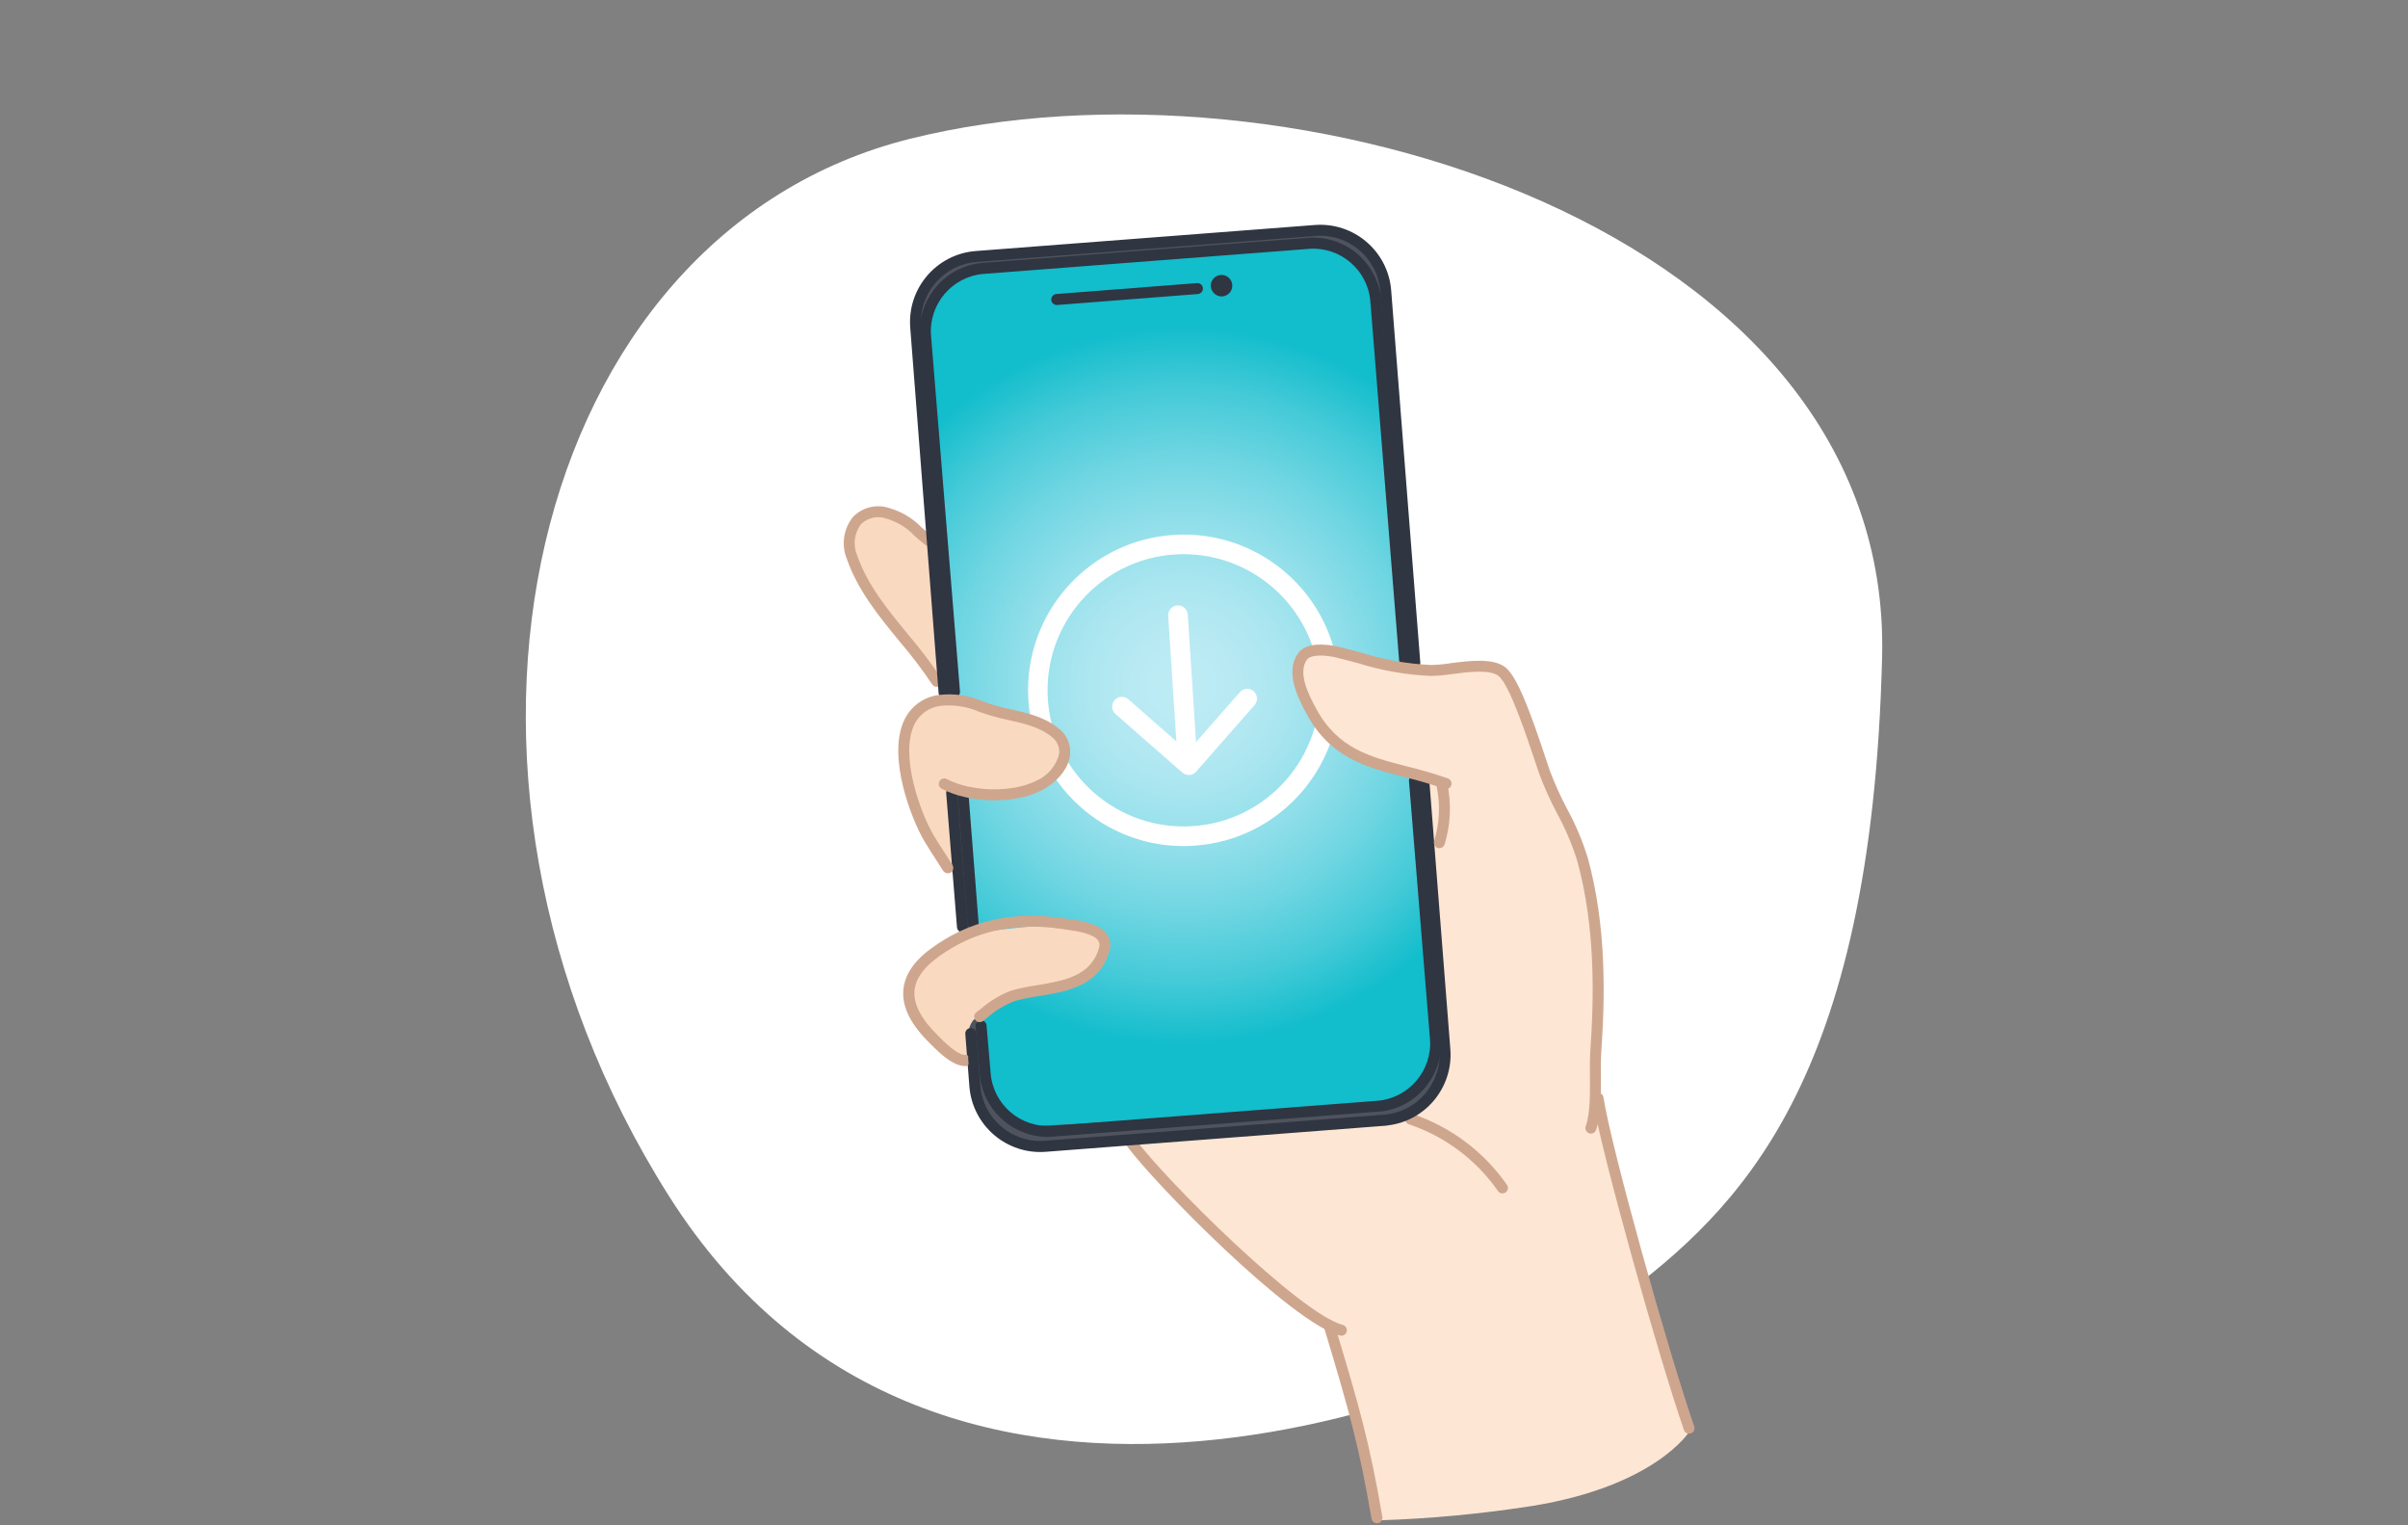
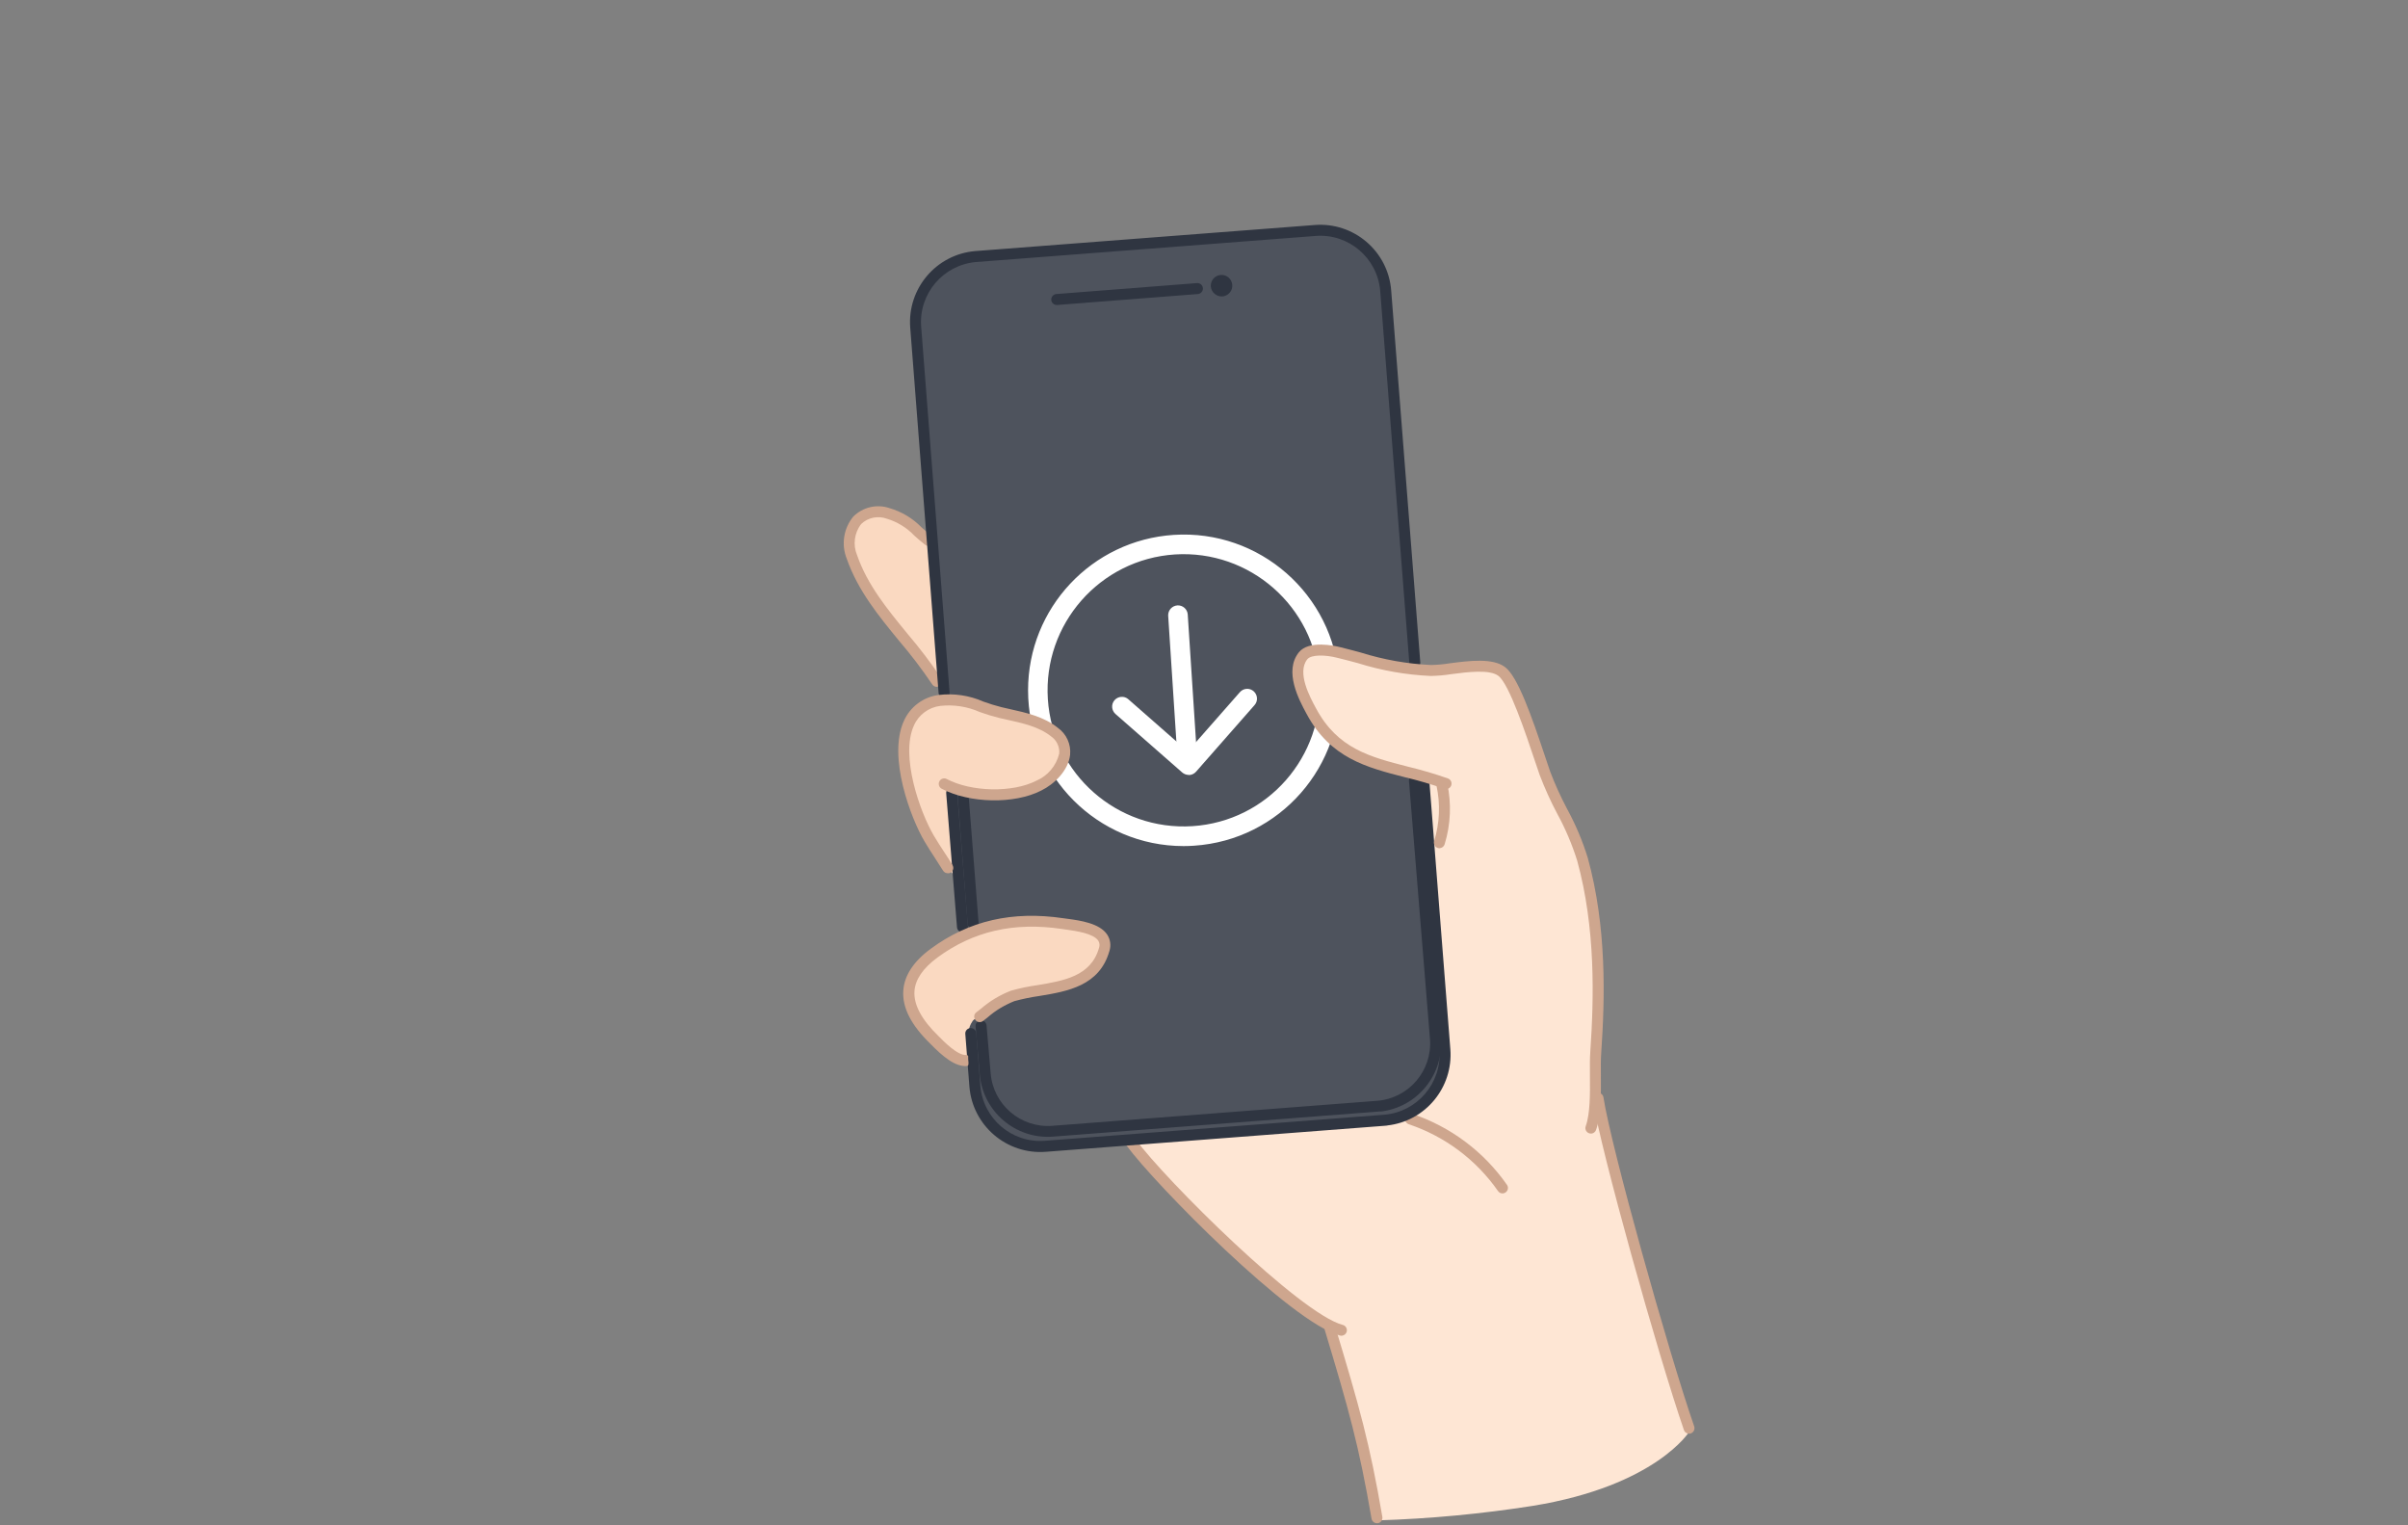
<svg xmlns="http://www.w3.org/2000/svg" id="Ebene_1" viewBox="0 0 330 209">
  <rect x="0" y="0" width="330" height="209" fill="#808080" stroke="none" />
  <defs>
    <style>.cls-1{fill:none;}.cls-2,.cls-3{fill:#fad9c1;}.cls-4{fill:#fff;}.cls-5,.cls-6{fill:#fee6d4;}.cls-7{fill:#cea68e;}.cls-8{fill:#2f3541;}.cls-3,.cls-9,.cls-6{fill-rule:evenodd;}.cls-9{fill:#4e535d;}.cls-10{fill:url(#Unbenannter_Verlauf_6);}</style>
    <radialGradient id="Unbenannter_Verlauf_6" cx="162" cy="93.94" fx="162" fy="93.94" r="49.34" gradientUnits="userSpaceOnUse">
      <stop offset="0" stop-color="#bfecf5" />
      <stop offset=".13" stop-color="#b9eaf3" />
      <stop offset=".28" stop-color="#abe6f0" />
      <stop offset=".45" stop-color="#92dfea" />
      <stop offset=".63" stop-color="#70d6e2" />
      <stop offset=".82" stop-color="#45cad8" />
      <stop offset="1" stop-color="#12bdcc" />
    </radialGradient>
  </defs>
  <rect class="cls-1" width="330" height="209" />
-   <path id="Pfad_34302" class="cls-4" d="M221.9,177.95c-16.23,12.2-93.15,44.48-130.22-14.06S72.53,32.03,124.71,19.02s134.64,12.3,133.22,70.96-19.8,75.78-36.02,87.97Z" />
  <path id="Pfad_34303" class="cls-3" d="M129.33,93.78s-1.28-1.3-2.84-3.17c-1.57-1.95-3.83-4.57-5.42-6.67-1.4-1.8-2.6-3.75-3.58-5.81-.76-1.32-1.14-2.82-1.08-4.34-.07-1.24,.52-2.43,1.55-3.12,1.05-.7,2.36-.9,3.57-.54,1.39,.51,2.7,1.23,3.86,2.15,1,.8,2.35,2.09,2.35,2.09l1.59,19.41Z" />
  <path id="Pfad_34304" class="cls-3" d="M130.92,120.15c-.97-1.11-1.83-2.31-2.58-3.57-1.47-2.63-2.71-5.38-3.7-8.22-.59-2.32-.8-4.73-.63-7.12,.28-1.54,1.04-3.67,1.94-4.37,1.35-.82,2.89-1.27,4.47-1.32,1.95,.26,3.86,.76,5.68,1.5,1.78,.71,3.61,1.27,5.48,1.67,1.28,.2,2.46,.82,3.37,1.75,1.02,.95,1.31,2.44,.71,3.7-.95,1.51-2.19,2.8-3.67,3.8-1.65,.58-3.39,.85-5.13,.79-1.69-.27-3.64-.06-4.75-.54-1.1-.41-1.68-.8-1.63,.33,.08,1.36,.44,11.6,.44,11.6Z" />
  <path id="Pfad_34305" class="cls-3" d="M133.33,145.6c-.89-.18-1.76-.47-2.59-.85-1.22-.89-2.36-1.88-3.42-2.95-1.15-1.14-2.05-2.51-2.63-4.02-.44-1.51-.26-3.13,.49-4.51,.83-1.38,3.72-3.35,5.25-4.51s5.08-1.99,6.26-2.2c2.02-.28,4.07-.33,6.11-.14,1.86,.13,3.7,.39,5.53,.76,1.87,.48,3.15,1.17,3.04,2.24-.26,1.51-1.02,2.9-2.14,3.94-1.11,.9-2.41,1.53-3.8,1.85-2.05,.19-4.08,.49-6.1,.89-1.55,.5-2.99,1.33-4.2,2.43-1.17,1.04-2.17,1.6-2.1,2.95,0,1.36,.3,4.13,.3,4.13Z" />
  <path id="Pfad_34306" class="cls-6" d="M193.61,106.27c-.4-.18-2.88-.74-5.25-1.69-1.7-.71-3.32-1.6-4.83-2.65-3.2-2.3-4.61-6.91-5.43-8.86-.64-1.74,.33-3.89,2.05-4.08,1.64-.18,4.47,.72,7.88,1.56,2.52,.63,5.1,1.03,7.69,1.2,2.04,0,8.57-1.16,10.14,.03,1.98,1.52,2.74,4.31,3.67,7.31,.58,1.83,1.8,6.08,3.13,9.26,.41,.94,3.67,5.2,4.44,9.5,1.31,7.19,2.21,12.61,1.95,19.22-.08,2.05-.28,5.02-.26,7.97,0,.68,.33,5.11,.43,6.68,0,.68,.92,4.28,2.65,11.05,2.01,8.02,2.28,9.02,4.72,18.21,1.25,5.17,2.9,10.24,4.94,15.16,0,0-4.59,7.44-21.45,10.19-7.01,1.1-14.09,1.77-21.19,1.99,0,0,.27,.53-2.37-10.53-1.3-5.68-2.87-12.39-4.2-15.57-.21-.51-6.74-4.94-13.29-10.87-4.96-4.52-9.61-9.37-13.91-14.51-7.77-17.15,47.31-46.69,38.49-50.57Z" />
  <path id="Pfad_34307" class="cls-9" d="M132.21,35.09l48.66-3.88s3.36,.31,4.94,1.58c1.75,1.78,3.01,3.99,3.65,6.41,.15,.67,2.19,26.3,4.19,52.18-1.27,.07-2.53-.08-3.75-.42-2.72-.69-6.5-2.01-9.06-1.96-2.03,.07-3.06,1.01-3.02,2.15,.28,2.9,1.31,5.69,3,8.07,.98,1.49,2.31,2.72,3.87,3.58,2.39,1.24,4.93,2.16,7.56,2.73,1.4,.38,2.57,.7,2.57,.7l3.1,39.44c-.62,1.61-1.39,3.17-2.29,4.64-1.55,2.01-3.9,3.26-6.43,3.43-2.71,.14-47.04,3.4-47.04,3.4,0,0-4.44-.5-5.68-2.1-1.86-2.23-2.95-5-3.13-7.9-.05-.45-.26-2.39-.54-5.61,0,0-.25-.88,.83-2.06,1.45-1.25,3.06-2.3,4.8-3.1,2.02-.9,4.44-.86,6.66-1.33,1.3-.27,2.53-.81,3.61-1.6,1.17-1.14,1.93-2.63,2.18-4.25-.08-.75-2.45-2.3-4.2-2.49-2.52-.25-6.37-.82-9.26-.27-1.91,.33-3.78,.87-5.57,1.59-.39-5.63-.73-11.49-1.25-18.39,0,0-.9-2.02,.51-1.57,1.73,.57,7.65,.75,10.4-.3,2.69-.98,4.72-3.16,4.58-4.43-.06-1.2-1.26-3.19-3.88-4.34-1.81-.82-3.73-1.38-5.7-1.65-2.63-.54-6.99-1.66-6.99-1.66l-3.94-52.66s.54-3.39,1.83-4.74c1.45-1.27,3.06-2.33,4.8-3.17Z" />
  <path class="cls-1" d="M133.19,37.1l47-3.77s3.2,.25,4.78,1.52c1.69,1.73,2.91,3.86,3.55,6.19,.15,.66,2.08,25.26,4.05,50.22-1.12-.12-2.23-.33-3.32-.62-2.5-.71-5.72-1.8-8.22-1.82-1.96,.06-2.9,1.15-3,2.29-.05,1.59,1.17,6.53,3.21,8.57,1.01,1.02,2.1,1.96,3.26,2.82,2.07,1.33,4.38,2.26,6.8,2.74,.85,.21,1.69,.47,2.51,.78l3,37.86c-.58,1.57-1.33,3.07-2.23,4.48-1.5,1.95-3.76,3.16-6.22,3.33-2.63,.14-45.47,3.3-45.47,3.3,0,0-4.26-.97-5.49-2.5-1.64-1.9-2.52-4.33-2.49-6.84-.05-.45-.22-2.7-.45-6.23,1.22-1.51,2.81-2.68,4.62-3.38,3.05-1.17,7.44-1.11,9.91-2.75,1.41-.97,2.21-2.61,2.1-4.31-.09-.82-2-2.35-4.05-2.51-2.75-.23-6.5-.65-9.31-.12-2.44,.49-4.21,.91-4.21,.91-.48-5.77-.96-11.54-1.5-18.59,.63,.05,1.26,.06,1.89,.02,2.18-.16,5.83,.04,8.43-1.07,2.31-1.01,3.49-3.33,3.35-4.6-.04-1.41-.85-2.68-2.1-3.32-2.24-1.06-4.59-1.9-7-2.49-2.89-.82-5.77-1.56-5.77-1.56-2.02-25.42-3.92-51.07-3.92-51.07,0,0,.55-3.24,1.77-4.58,1.38-1.16,2.89-2.14,4.52-2.91Z" />
-   <path id="Rechteck_5886" class="cls-10" d="M132.75,37.38l47.48-3.77c4.29-.34,8.05,2.85,8.41,7.14l8.35,98.24c.36,4.27-2.44,12.32-6.7,12.72l-47.36,2.53c-4.36,.41-8.2-2.84-8.53-7.2l-7.41-100.05c-.32-4.29,1.47-9.28,5.75-9.62Z" />
  <path id="Pfad_34399" class="cls-2" d="M131,140c-1.13-.44,.09-4.79,0-6-.23-3.11,.25-6,1-6,.79,0,13.48-2.06,17.2-.87,1.04,.33,1.84,1.15,2.14,2.19h0c.34,1.15,.02,2.4-.82,3.24l-1.93,1.93c-.45,.45-3.97,.39-4.6,.51-3.84,.75-10.7,5.89-13,5Z" />
  <path id="Pfad_34383" class="cls-4" d="M162.21,115.93c-11.79,0-21.33-9.57-21.32-21.36,0-11.24,8.74-20.55,19.96-21.28h0c11.76-.76,21.91,8.15,22.68,19.91,.76,11.76-8.15,21.91-19.91,22.68-.46,.03-.93,.05-1.4,.05Zm-1.2-39.96c-10.28,.67-18.07,9.54-17.41,19.82,.67,10.28,9.54,18.07,19.82,17.41s18.07-9.54,17.41-19.82h0c-.68-10.28-9.55-18.06-19.82-17.41Z" />
  <path id="Pfad_34384" class="cls-4" d="M162.91,106.18c-.33,0-.64-.12-.89-.33l-9.14-8.01c-.56-.48-.63-1.33-.15-1.89s1.33-.63,1.89-.15c.01,0,.02,.02,.03,.03l8.13,7.13,7.14-8.12c.49-.56,1.34-.61,1.89-.12s.61,1.34,.12,1.89h0l-8.02,9.13c-.25,.29-.62,.46-1.01,.46Z" />
  <path id="Pfad_34385" class="cls-4" d="M162.72,105.41c-.71,0-1.29-.55-1.34-1.26l-1.29-19.81c-.02-.74,.56-1.36,1.3-1.39,.71-.02,1.31,.51,1.38,1.21l1.29,19.81c.05,.74-.51,1.38-1.25,1.43h-.09Z" />
  <path id="Pfad_34386" class="cls-7" d="M205.99,163.52c-.28,.03-.56-.1-.71-.34-2.99-4.28-7.28-7.48-12.23-9.14-.39-.14-.59-.57-.45-.96,.14-.39,.57-.59,.96-.45,5.25,1.77,9.8,5.18,12.97,9.73,.23,.35,.13,.81-.22,1.04h0c-.1,.06-.21,.1-.33,.12Z" />
  <path id="Pfad_34387" class="cls-7" d="M128.46,94.11c-.28,.03-.56-.1-.71-.34-1.39-2.06-2.89-4.04-4.51-5.93-2.79-3.4-5.67-6.91-7.19-11.26-.79-1.95-.45-4.17,.88-5.79,1.3-1.3,3.22-1.76,4.96-1.17,1.68,.49,3.2,1.4,4.41,2.65,.45,.39,.91,.8,1.4,1.18,.34,.25,.41,.72,.16,1.05-.25,.34-.72,.41-1.05,.16,0,0-.02-.01-.03-.02-.54-.41-1.02-.84-1.48-1.25-1.03-1.09-2.34-1.89-3.78-2.32-1.21-.44-2.57-.16-3.5,.73-.95,1.22-1.16,2.86-.56,4.28,1.43,4.09,4.1,7.34,6.93,10.79,1.65,1.94,3.19,3.96,4.61,6.07,.22,.35,.12,.81-.22,1.04-.1,.06-.2,.1-.32,.11Z" />
  <path id="Pfad_34388" class="cls-7" d="M183.92,183.02c-.09,.01-.18,0-.27-.02-6.67-1.73-25.41-20.77-29.25-26.02-.24-.34-.16-.81,.18-1.05,.33-.23,.79-.16,1.03,.16,4.08,5.58,22.59,23.94,28.41,25.45,.4,.1,.64,.52,.54,.92-.08,.3-.34,.52-.65,.56Z" />
  <path id="Pfad_34389" class="cls-8" d="M131.98,127.75h-.02c-.41,.03-.78-.28-.81-.69l-1.48-18.36c-.03-.41,.28-.77,.69-.81,.41-.03,.78,.28,.81,.69l1.48,18.37c.03,.41-.26,.76-.67,.81Z" />
  <path id="Pfad_34390" class="cls-8" d="M190.13,154.22c-.1,.01-.2,.02-.3,.03l-46.5,3.57c-5.36,.42-10.05-3.58-10.48-8.94l-.56-7.2c-.04-.4,.25-.76,.66-.81,.01,0,.02,0,.03,0,.41-.03,.78,.28,.81,.69h0s.56,7.2,.56,7.2c.37,4.53,4.33,7.91,8.86,7.55l46.5-3.57c4.52-.38,7.89-4.34,7.55-8.86l-2.86-36.52c-.03-.41,.28-.78,.69-.81,.41-.03,.78,.28,.81,.69l2.86,36.52c.41,5.24-3.41,9.87-8.64,10.45Z" />
  <path id="Pfad_34391" class="cls-8" d="M193.97,91.56h-.02c-.41,.03-.78-.28-.81-.69l-3.99-50.99c-.37-4.53-4.33-7.91-8.86-7.55l-46.5,3.57c-4.53,.38-7.9,4.34-7.55,8.86l3.89,50.09c.04,.41-.27,.77-.67,.81,0,0-.01,0-.02,0-.41,.03-.77-.28-.81-.69h0s-3.89-50.09-3.89-50.09c-.41-5.36,3.58-10.04,8.93-10.48l46.5-3.57c5.36-.42,10.05,3.58,10.48,8.94l3.99,50.99c.03,.41-.26,.77-.67,.81Z" />
  <path id="Pfad_34392" class="cls-8" d="M133.44,127.29h-.02c-.41,.03-.78-.28-.81-.69l-1.35-17.25c-.03-.4,.26-.76,.67-.81h.02c.41-.03,.78,.28,.81,.69l1.35,17.25c.03,.4-.26,.76-.67,.8Z" />
  <path id="Pfad_34393" class="cls-8" d="M189.16,152.28c-.1,.01-.2,.02-.3,.03l-44.54,3.43c-5.15,.4-9.65-3.45-10.06-8.6l-.56-6.51c-.04-.41,.27-.78,.69-.81s.78,.27,.81,.69l.56,6.52c.34,4.33,4.12,7.56,8.45,7.23l44.54-3.43c4.32-.35,7.55-4.13,7.22-8.45l-2.88-35.37c-.03-.41,.26-.76,.67-.81h.02c.41-.03,.78,.27,.81,.69h0l2.88,35.38c.38,5.03-3.28,9.47-8.3,10.04h0Z" />
-   <path id="Pfad_34394" class="cls-8" d="M192.57,91.19h-.02c-.41,.03-.78-.28-.81-.69l-3.94-49.18c-.34-4.33-4.12-7.56-8.45-7.22l-44.54,3.43c-4.32,.35-7.55,4.13-7.22,8.45l3.97,48.79c.02,.41-.28,.76-.69,.81-.41,.03-.78-.27-.81-.69l-3.97-48.8c-.39-5.15,3.45-9.65,8.6-10.07l44.54-3.43c5.15-.4,9.65,3.45,10.06,8.6l3.94,49.18c.04,.41-.26,.77-.67,.82Z" />
  <path id="Pfad_34395" class="cls-8" d="M164.17,40.29h-.02l-19.27,1.5c-.41,.03-.78-.28-.81-.69-.03-.41,.28-.78,.69-.81h0l19.27-1.5c.41-.04,.78,.27,.82,.68s-.27,.78-.68,.82h0Z" />
  <path id="Pfad_34396" class="cls-5" d="M184,103l-5.1-7.33-1.08-4.53,2.34-2.15,15.85,3.01,4,16-16-5Z" />
  <path id="Pfad_34397" class="cls-8" d="M167.56,40.61c-.31,.03-.62-.04-.89-.2-.32-.19-.57-.5-.68-.85-.23-.78,.22-1.6,1-1.83,.78-.23,1.6,.22,1.83,1,.23,.78-.22,1.6-1,1.83-.08,.03-.17,.05-.26,.05Z" />
  <path id="Pfad_34398" class="cls-7" d="M218.1,155.32c-.41,.04-.78-.25-.83-.67-.01-.11,0-.23,.04-.33,.62-1.73,.6-4.47,.58-6.88-.01-1.23-.02-2.38,.05-3.35,.5-7.3,.75-16.88-1.8-26.17-.7-2.23-1.62-4.39-2.74-6.44-.91-1.71-1.7-3.47-2.39-5.27-.19-.54-.41-1.2-.66-1.94-1.23-3.67-3.51-10.51-5-11.66-1.2-.92-4.24-.53-6.45-.24-.93,.15-1.87,.23-2.81,.25-3.4-.15-6.76-.74-10.01-1.76-.93-.25-1.87-.5-2.82-.73-1.59-.41-3.56-.47-4.1,.2-1.46,1.82,.34,5.16,1.21,6.76,2.95,5.49,7.4,6.63,12.55,7.95,1.87,.45,3.72,.99,5.53,1.63,.39,.15,.57,.59,.42,.98-.15,.37-.56,.56-.94,.43-1.76-.62-3.56-1.15-5.38-1.58-5.27-1.35-10.24-2.62-13.5-8.7-1.02-1.89-3.14-5.81-1.05-8.42,1.36-1.7,4.94-.89,5.64-.71,.96,.23,1.91,.49,2.84,.74,3.13,.98,6.37,1.56,9.65,1.71,.87-.02,1.73-.1,2.59-.24,2.61-.34,5.87-.76,7.56,.54,1.72,1.32,3.59,6.61,5.51,12.38,.25,.74,.46,1.39,.65,1.92,.66,1.75,1.44,3.45,2.31,5.1,1.17,2.14,2.12,4.39,2.84,6.71,2.62,9.51,2.36,19.25,1.85,26.67-.07,.92-.06,2.04-.05,3.24,.02,2.54,.04,5.42-.67,7.4-.1,.27-.35,.46-.64,.49Z" />
  <path id="Pfad_34399-2" class="cls-2" d="M130,107s-1-11,0-11,14.95,4.47,14.95,4.47l1.05,3.53-4,4c-5.45,1.21-9.47,.89-12-1Z" />
  <path id="Pfad_34400" class="cls-7" d="M197.34,116.22c-.1,.01-.2,0-.3-.03-.4-.12-.62-.54-.5-.94,.76-2.46,.87-5.08,.32-7.6-.09-.4,.16-.81,.57-.9,.4-.09,.81,.16,.9,.57,0,0,0,0,0,0,.6,2.77,.48,5.65-.35,8.36-.09,.29-.34,.5-.64,.53Z" />
  <path id="Pfad_34401" class="cls-7" d="M129.96,119.65c-.29,.03-.57-.11-.72-.35-.35-.57-.72-1.13-1.08-1.69-.49-.75-1-1.53-1.48-2.35-1.83-3.1-5.07-11.55-2.8-16.5,.86-1.92,2.65-3.25,4.73-3.53,2.1-.26,4.23,.05,6.17,.91,.81,.29,1.64,.55,2.48,.76,.35,.08,.72,.17,1.09,.25,2.21,.49,4.71,1.04,6.61,2.57,1.19,.84,1.83,2.25,1.69,3.7-.24,2.17-2.17,4.03-3.97,4.91-3.68,1.88-9.8,1.76-13.64-.26-.36-.2-.5-.65-.3-1.02,.19-.36,.64-.5,1-.31,3.4,1.79,9.02,1.9,12.27,.24,1.58-.67,2.75-2.06,3.15-3.73,.08-.93-.36-1.84-1.13-2.36-1.63-1.31-3.95-1.82-6-2.27-.38-.08-.75-.17-1.11-.25-.89-.22-1.76-.49-2.63-.8-1.7-.76-3.57-1.05-5.41-.85-1.6,.19-2.98,1.21-3.63,2.68-1.91,4.17,.84,11.9,2.73,15.11,.47,.8,.97,1.56,1.45,2.29,.37,.57,.75,1.14,1.1,1.73,.22,.35,.11,.82-.25,1.03-.09,.06-.2,.09-.31,.11Z" />
  <path id="Pfad_34402" class="cls-7" d="M132.55,146.06c-1.65,.18-3.46-1.41-5-2.99-2.68-2.59-3.92-5-3.76-7.34,.14-2.06,1.4-3.99,3.76-5.73,5.24-3.85,11.19-5.22,18.19-4.18,.17,.03,.37,.05,.59,.08,1.63,.22,4.37,.59,5.41,2.17,.43,.66,.54,1.48,.3,2.23-1.36,4.81-5.77,5.54-9.66,6.18-1.14,.16-2.27,.4-3.38,.7-1.34,.53-2.58,1.28-3.66,2.23-.21,.16-.42,.33-.63,.49-.33,.25-.8,.19-1.05-.15s-.19-.8,.15-1.05c.21-.16,.41-.32,.62-.48,1.22-1.06,2.62-1.9,4.13-2.48,1.18-.33,2.38-.58,3.59-.75,3.62-.6,7.36-1.22,8.46-5.1,.12-.33,.09-.7-.1-1-.67-1-3.07-1.33-4.36-1.51-.23-.03-.44-.06-.61-.09-6.58-.98-12.16,.3-17.07,3.91-1.98,1.46-3.04,3.01-3.15,4.62-.12,1.85,.99,3.92,3.32,6.17,.66,.68,2.63,2.69,3.78,2.56,.4,.05,.22,.25,.27,.66s.08,.8-.11,.84Z" />
  <path id="Pfad_34403" class="cls-7" d="M188.78,208.71c-.39,.04-.75-.23-.82-.62-1.74-10.09-3.09-14.85-6.48-26.09-.11-.4,.13-.81,.53-.92,.38-.1,.78,.11,.91,.49,3.41,11.3,4.78,16.13,6.52,26.27,.07,.41-.2,.8-.61,.87h-.05Z" />
  <path id="Pfad_34404" class="cls-7" d="M231.56,196.44c-.35,.04-.68-.17-.79-.5-3.57-10.34-11.42-38.37-12.51-45.36-.06-.41,.23-.79,.64-.85,.4-.05,.77,.22,.84,.62,1.08,6.97,8.88,34.8,12.44,45.1,.13,.39-.08,.82-.47,.96-.05,.02-.1,.03-.16,.04h0Z" />
</svg>